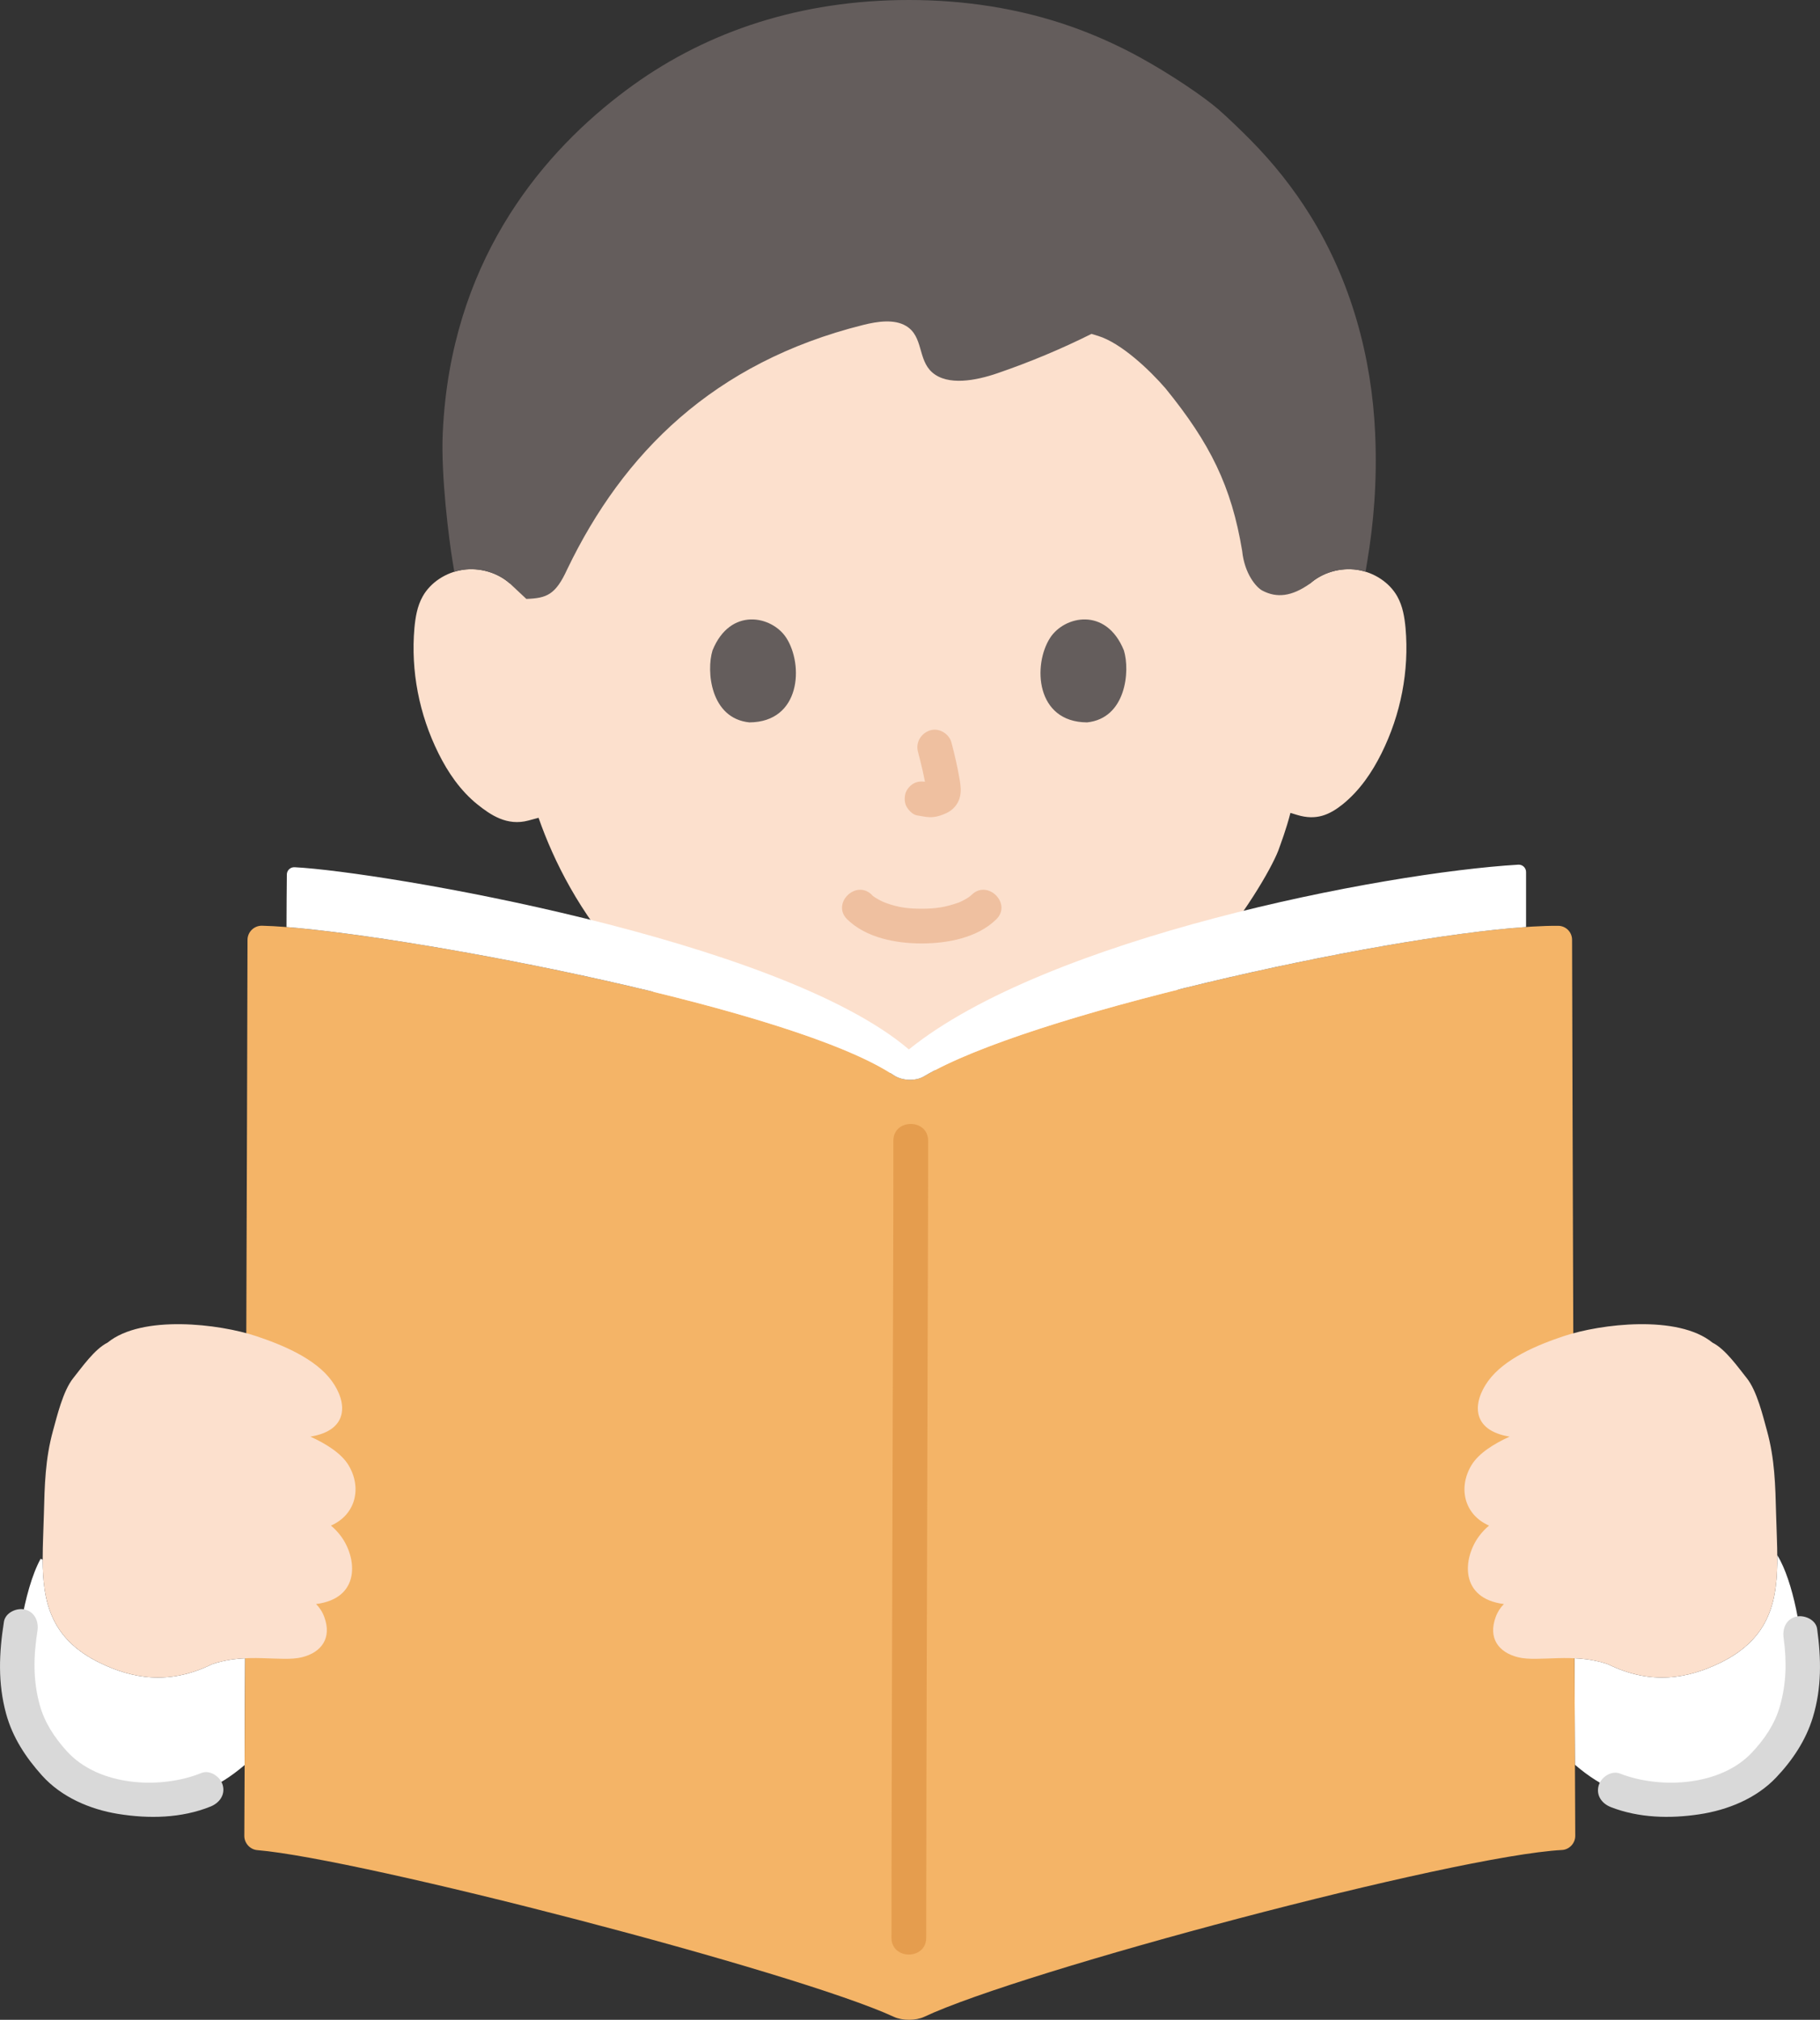
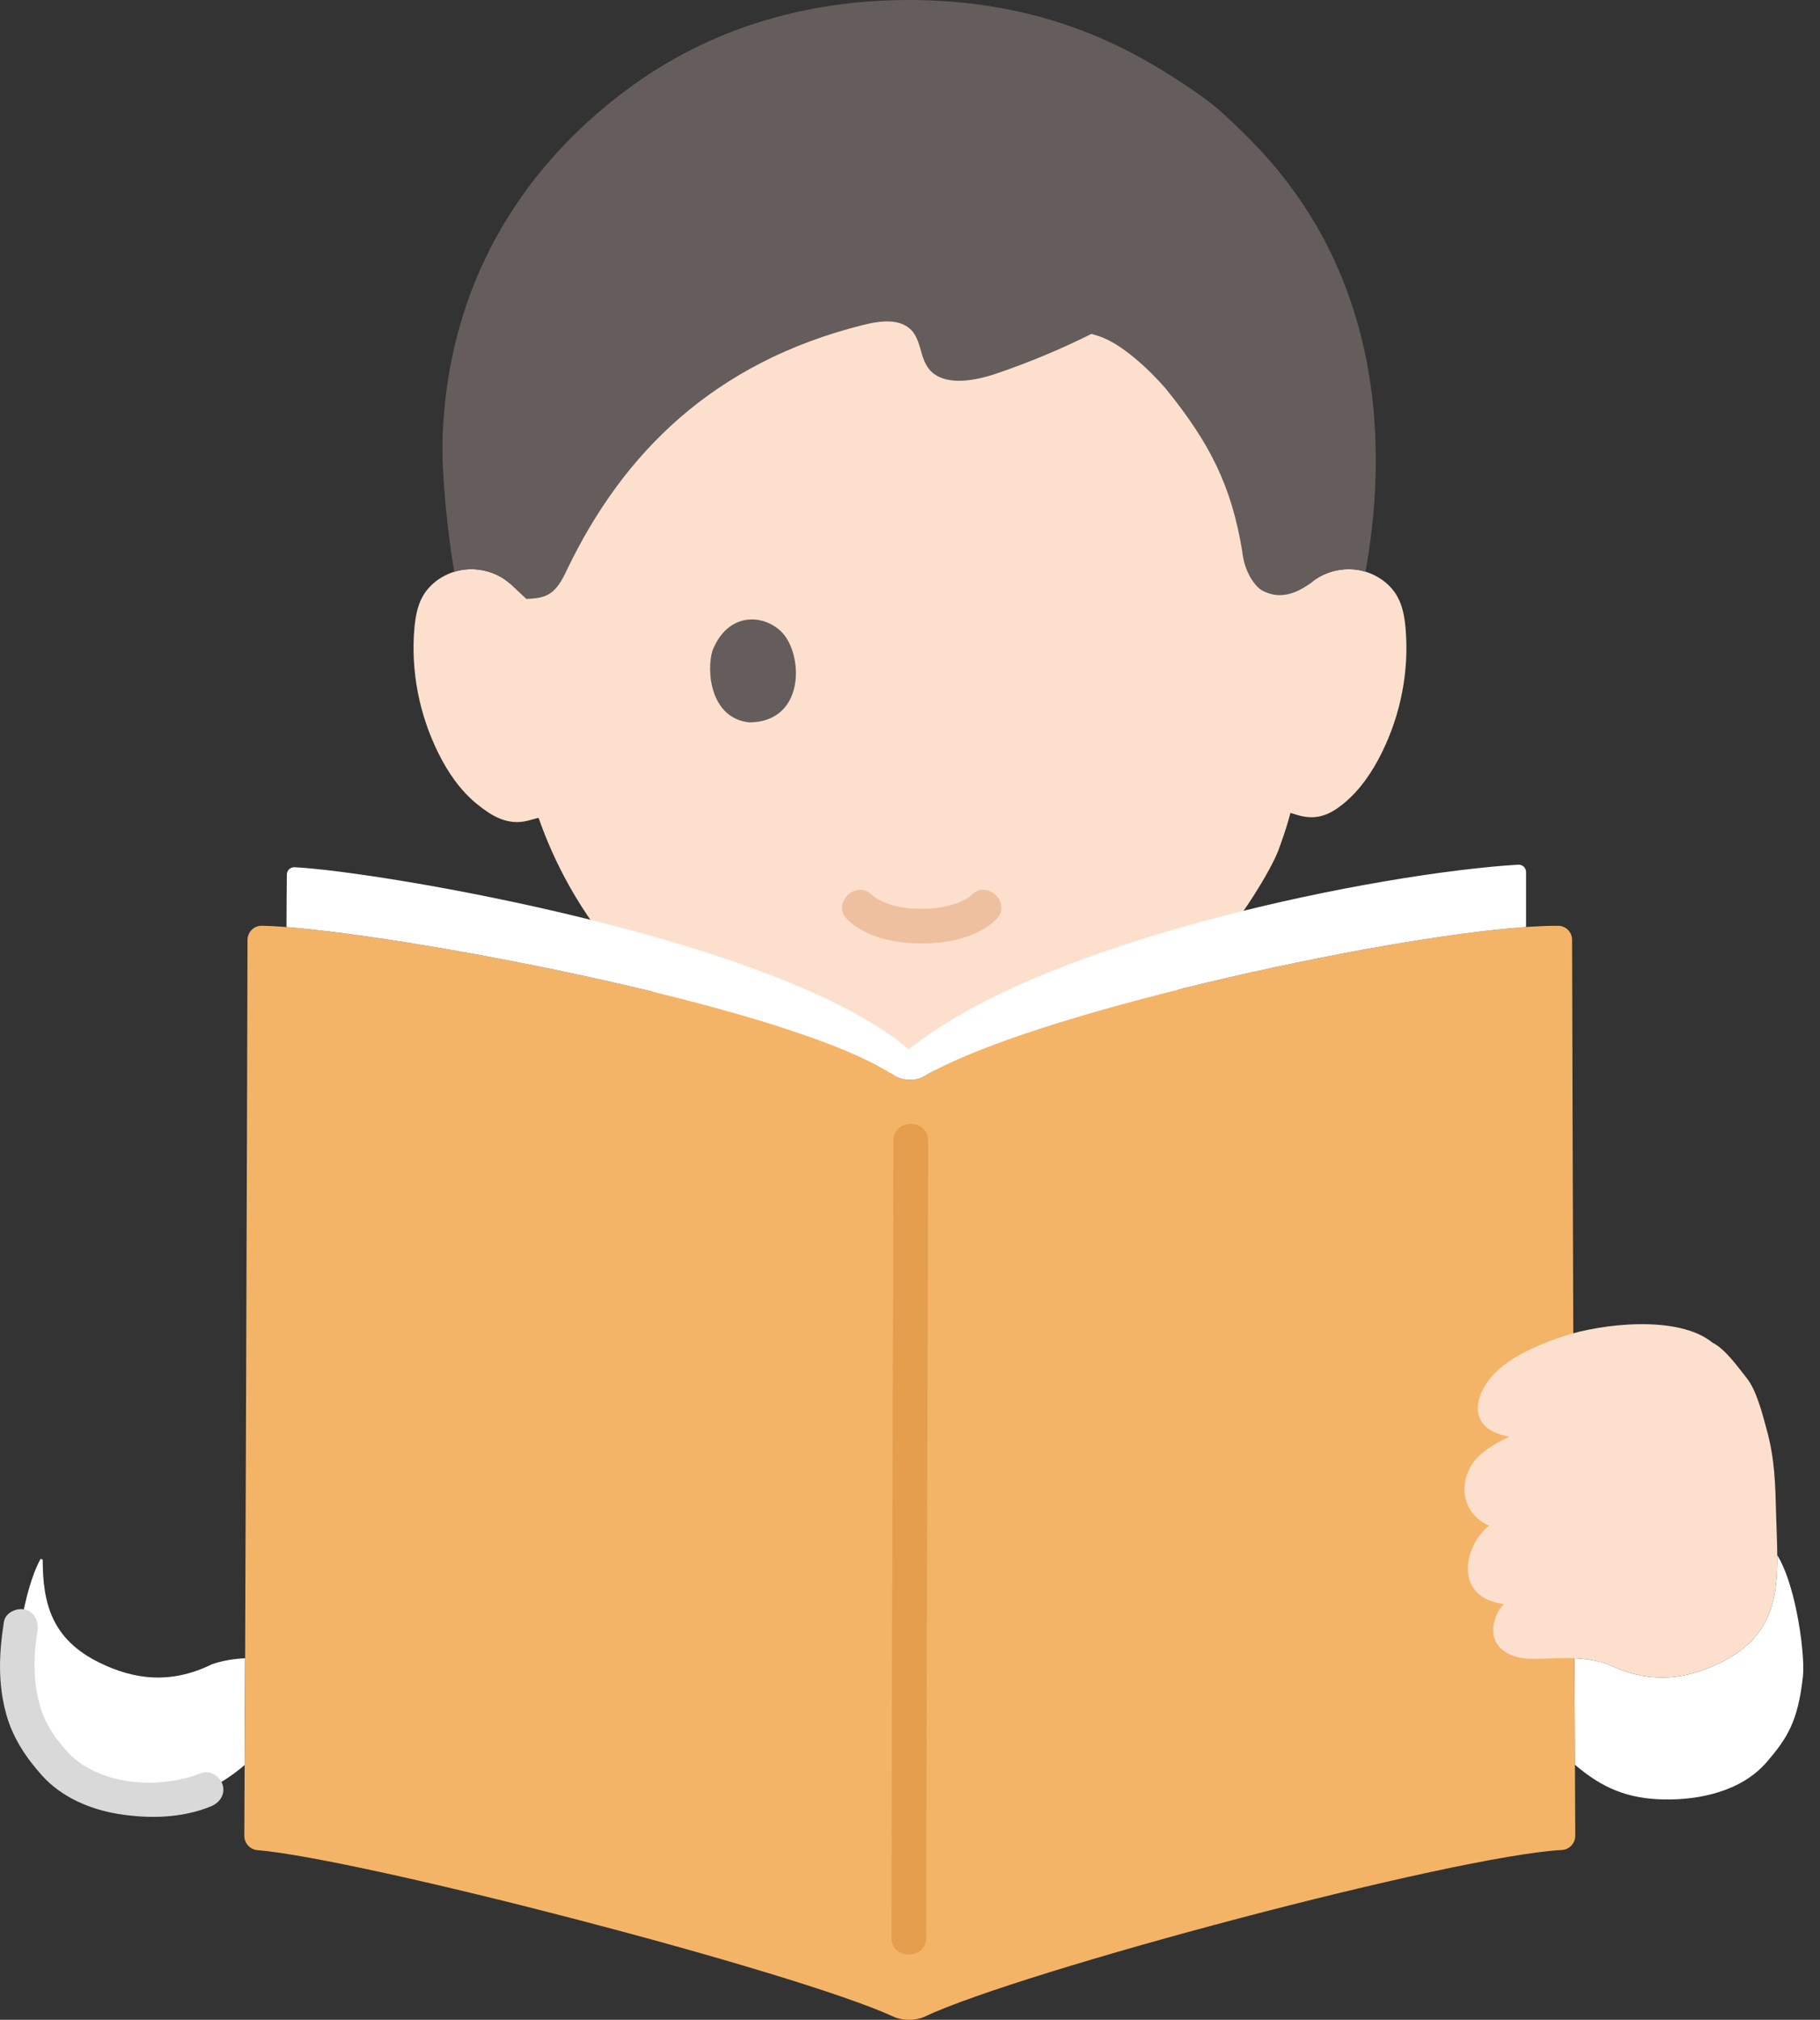
<svg xmlns="http://www.w3.org/2000/svg" id="b" width="251.42" height="279.047" viewBox="0 0 251.42 279.047">
  <rect x="0" y="0" width="251.42" height="279.047" fill="#333333" stroke="none" />
  <defs>
    <style>.g{fill:#f4b467;}.h{fill:#d9d9d9;}.i{fill:#fff;}.j{fill:#e59d4e;}.k{fill:#fce0cd;}.l{fill:#efc0a0;}.m{fill:#645d5c;}</style>
  </defs>
  <g id="c">
    <g id="d">
      <path class="k" d="M180.963,80.635c1.687-1.523,4.189-2.259,6.527-1.91s4.468,1.76,5.538,3.682c.756,1.348,1.001,2.883,1.14,4.381.512,5.904-.652,11.92-3.328,17.299-1.303,2.621-3.002,5.13-5.364,7.039-1.814,1.447-3.636,2.268-6.271,1.466,0,0-.344-.105-.942-.284-.578,2.274-1.34,4.255-1.681,5.224-2.107,5.338-15.213,26.11-30.741,29.331l-32.496,1.945c-10.208-1.351-19.582-7.418-27.318-16.061-5.91-6.603-9.498-13.67-11.629-19.763-.879.238-1.391.376-1.391.376-2.979.802-5.254-.787-7.068-2.234-2.362-1.91-4.061-4.418-5.364-7.039-2.676-5.379-3.84-11.395-3.328-17.299.14-1.498.384-3.033,1.14-4.381,1.07-1.922,3.2-3.333,5.538-3.682s4.84.387,6.527,1.91c0,0,.535-47.812,53.424-47.812,58.667,0,57.085,47.812,57.085,47.812Z" />
      <path class="m" d="M61.517,55.275c2.444-21.831,14.918-35.611,26.018-43.572C97.754,4.374,110.523,0,125.561,0c7.618,0,15.235,1.137,22.446,3.681,3.262,1.151,6.429,2.577,9.469,4.245,4.17,2.288,8.771,5.391,10.841,7.19,1.297,1.127,3.204,2.98,4.458,4.248,3.114,3.148,5.894,6.642,8.239,10.423,5.597,9.023,8.489,19.487,8.955,30.123.294,6.708-.224,12.443-1.099,17.688l-.233,1.398c-.372-.125-.756-.213-1.147-.271-2.339-.349-4.84.387-6.527,1.91h0c-2.519,1.778-4.574,2.019-6.582.959-.848-.448-2.465-2.331-2.784-5.483-1.478-8.924-4.419-14.864-10.586-22.449-2.242-2.595-6.147-6.277-9.312-7.252,0,0-.342-.105-.916-.28-4.151,2.074-8.506,3.896-13.014,5.443-2.94,1.009-6.831,1.758-8.98-.114-2.035-1.773-1.206-4.987-3.628-6.429-1.638-.976-3.962-.625-5.921-.135-20.712,5.18-33.187,17.765-40.874,33.737-1.622,3.565-2.848,4.01-5.655,4.114l-2.254-2.111c-1.687-1.523-4.189-2.259-6.527-1.91-.398.059-.789.15-1.168.278l-.232-1.399c-.499-3.012-1.627-11.829-1.37-17.694.069-1.584.19-3.129.359-4.635Z" />
      <g id="e">
        <path class="l" d="M117.037,127.014c2.626,2.571,6.766,3.333,10.293,3.331s7.668-.759,10.296-3.331c2.211-2.164-1.184-5.557-3.394-3.394-.099.097-.565.459-.219.214.352-.249-.273.178-.401.256-.223.137-.452.263-.686.381-.157.079-.317.152-.478.224.304-.138.198-.078-.048.009-1.839.651-3.173.84-5.071.841-1.854.001-3.191-.156-4.979-.806-.088-.032-.682-.299-.141-.044-.133-.063-.268-.122-.4-.187-.26-.128-.515-.266-.761-.418-.043-.027-.562-.35-.551-.373.032-.059.484.424.139.096-.068-.065-.139-.127-.206-.193-2.209-2.163-5.606,1.229-3.394,3.394h0Z" />
-         <path class="l" d="M126.809,103.858c.463,1.765.907,3.557,1.172,5.364l-.086-.638c.031.248.045.492.02.74l.086-.638c-.017.115-.043.223-.081.333l.242-.573c-.034.078-.07.144-.118.214l.375-.486c-.055.067-.107.118-.175.173l.486-.375c-.136.087-.279.157-.425.225l.573-.242c-.234.098-.466.169-.716.209l.638-.086c-.226.027-.446.025-.672-.001l.638.086c-.253-.035-.502-.097-.756-.131-.67-.09-1.239-.115-1.849.242-.498.291-.973.862-1.103,1.434-.14.614-.11,1.304.242,1.849.312.484.835,1.022,1.434,1.103.546.074,1.075.213,1.63.238.835.037,1.616-.216,2.363-.556.915-.417,1.627-1.22,1.871-2.207.206-.833.115-1.582-.026-2.417-.292-1.728-.691-3.441-1.136-5.136-.318-1.214-1.729-2.072-2.952-1.676-1.25.404-2.018,1.651-1.676,2.952h0Z" />
        <path class="m" d="M98.43,89.854c-.876,2.846-.305,9.392,5.086,9.949,7.125-.043,7.505-7.957,5.106-11.678-1.964-3.047-7.738-4.314-10.192,1.729Z" />
-         <path class="m" d="M155.256,89.854c.876,2.846.305,9.392-5.086,9.949-7.125-.043-7.505-7.957-5.106-11.678,1.964-3.047,7.738-4.314,10.192,1.73Z" />
      </g>
      <g id="f">
        <path class="i" d="M33.86,229.101c-1.468.071-3.005.286-4.556.818-6.028,2.966-11.118,1.932-15.431-.144-6.871-3.307-7.956-8.435-7.976-14.301l-.287-.116c-2.413,4.402-3.567,13.407-3.255,16.249.673,6.132,2.104,8.479,5.025,11.86,3.471,4.018,9.284,5.233,14.173,5.14,4.957-.094,8.456-1.536,12.246-4.76.018-4.174.039-9.181.061-14.745Z" />
        <path class="i" d="M248.116,222.302c.801,3.772,1.131,7.62.946,9.304-.673,6.132-2.104,8.479-5.025,11.86-3.471,4.018-9.284,5.233-14.173,5.14-4.981-.095-8.488-1.538-12.3-4.796-.02-4.167-.04-9.164-.062-14.713,1.482.069,3.04.283,4.611.822,6.028,2.966,11.118,1.932,15.431-.144,7.108-3.421,8.025-8.791,7.975-14.911,1.121,1.797,1.993,4.596,2.597,7.439Z" />
        <path class="g" d="M123.493,148.569c-14.593-9.78-72.103-20.327-87.286-20.675-1.107-.025-2.013.859-2.015,1.966-.034,18.082-.338,106.275-.441,123.784-.006.993.792,1.878,1.781,1.961,14.257,1.188,74.379,16.755,87.984,23.049,1.144.529,3.007.523,4.147-.014,13.566-6.39,73.281-22.264,88.124-23.053,1.012-.054,1.83-.941,1.824-1.955-.104-17.545-.407-105.774-.441-123.797-.002-1.065-.856-1.922-1.921-1.929-17.255-.124-72.25,11.616-87.609,20.8-1.16.694-3.025.615-4.148-.138Z" />
        <path class="i" d="M40.697,119.813c11.829.6,66.961,9.895,84.859,25.174,19.064-15.424,65.421-24.411,84.186-25.526.585-.035,1.074.435,1.074,1.021v7.589c-20.761,1.439-68.963,12.135-83.179,20.639-1.158.692-3.024.61-4.145-.141-13.671-9.162-64.997-18.995-83.915-20.49v-.046c0-2.089.031-5.511.048-7.217.006-.581.492-1.031,1.072-1.002Z" />
        <path class="j" d="M123.413,157.602c0,12.549-.053,25.097-.089,37.646-.05,17.217-.102,34.434-.142,51.651-.016,6.938-.032,13.877-.032,20.815,0,3.089,4.8,3.094,4.8,0,0-14.265.049-28.53.089-42.795.046-16.733.099-33.467.142-50.2.015-5.706.032-11.411.032-17.117,0-3.089-4.8-3.094-4.8,0h0Z" />
-         <path class="k" d="M8.38,193.991c.459-1.376,1.026-2.714,1.754-3.617,1.161-1.44,2.913-3.978,4.719-4.88,4.773-3.903,15.467-2.589,20.526-.904,3.616,1.204,8.204,3.092,10.464,6.211,2.156,2.976,2.357,6.812-2.965,7.678,2.138.977,4.26,2.282,5.262,3.938,1.845,3.05,1.077,6.81-2.423,8.355.503.417.97.904,1.392,1.476,2.228,3.021,2.736,8.578-3.444,9.362.48.483.872,1.075,1.14,1.81,1.037,2.85-.336,4.85-3.086,5.538-2.871.718-7.579-.698-12.415.961-6.028,2.966-11.118,1.932-15.431-.144-9.21-4.433-8.025-12.137-7.812-20.507.104-4.07.18-7.691,1.268-11.63.284-1.028.619-2.354,1.051-3.647Z" />
        <path class="k" d="M243.038,193.991c-.459-1.376-1.026-2.714-1.754-3.617-1.161-1.44-2.913-3.978-4.719-4.88-4.773-3.903-15.467-2.589-20.526-.904-3.616,1.204-8.204,3.092-10.464,6.211-2.156,2.976-2.357,6.812,2.965,7.678-2.138.977-4.26,2.282-5.262,3.938-1.845,3.05-1.077,6.81,2.423,8.355-.503.417-.97.904-1.392,1.476-2.228,3.021-2.736,8.578,3.444,9.362-.48.483-.872,1.075-1.14,1.81-1.037,2.85.336,4.85,3.086,5.538,2.871.718,7.579-.698,12.415.961,6.028,2.966,11.118,1.932,15.431-.144,9.21-4.433,8.025-12.137,7.812-20.507-.104-4.07-.18-7.691-1.268-11.63-.284-1.028-.619-2.354-1.051-3.647Z" />
-         <path class="h" d="M27.819,244.952c-5.735,2.323-14.255,1.812-18.618-3.045-1.714-1.908-3.056-3.951-3.726-6.407-.93-3.404-.848-6.701-.305-10.165.201-1.279-.327-2.582-1.676-2.952-1.14-.313-2.75.388-2.952,1.676-.679,4.331-.862,8.444.305,12.717.893,3.269,2.715,6.025,4.961,8.525,2.679,2.983,6.611,4.671,10.511,5.304,4.239.688,8.754.605,12.777-1.024,1.201-.486,2.048-1.599,1.676-2.952-.313-1.139-1.744-2.166-2.952-1.676h0Z" />
-         <path class="h" d="M222.513,249.659c3.865,1.51,8.165,1.614,12.228,1.002,3.913-.59,7.856-2.174,10.621-5.088,2.265-2.386,4.121-5.166,5.076-8.331,1.226-4.064,1.157-8.048.587-12.204-.176-1.285-1.821-1.987-2.952-1.676-1.386.381-1.853,1.663-1.676,2.952.444,3.239.379,6.346-.541,9.499-.702,2.406-2.132,4.515-3.888,6.365-4.339,4.573-12.603,5.03-18.179,2.851-1.208-.472-2.634.519-2.952,1.676-.374,1.359.464,2.479,1.676,2.952h0Z" />
+         <path class="h" d="M27.819,244.952c-5.735,2.323-14.255,1.812-18.618-3.045-1.714-1.908-3.056-3.951-3.726-6.407-.93-3.404-.848-6.701-.305-10.165.201-1.279-.327-2.582-1.676-2.952-1.14-.313-2.75.388-2.952,1.676-.679,4.331-.862,8.444.305,12.717.893,3.269,2.715,6.025,4.961,8.525,2.679,2.983,6.611,4.671,10.511,5.304,4.239.688,8.754.605,12.777-1.024,1.201-.486,2.048-1.599,1.676-2.952-.313-1.139-1.744-2.166-2.952-1.676h0" />
      </g>
    </g>
  </g>
</svg>